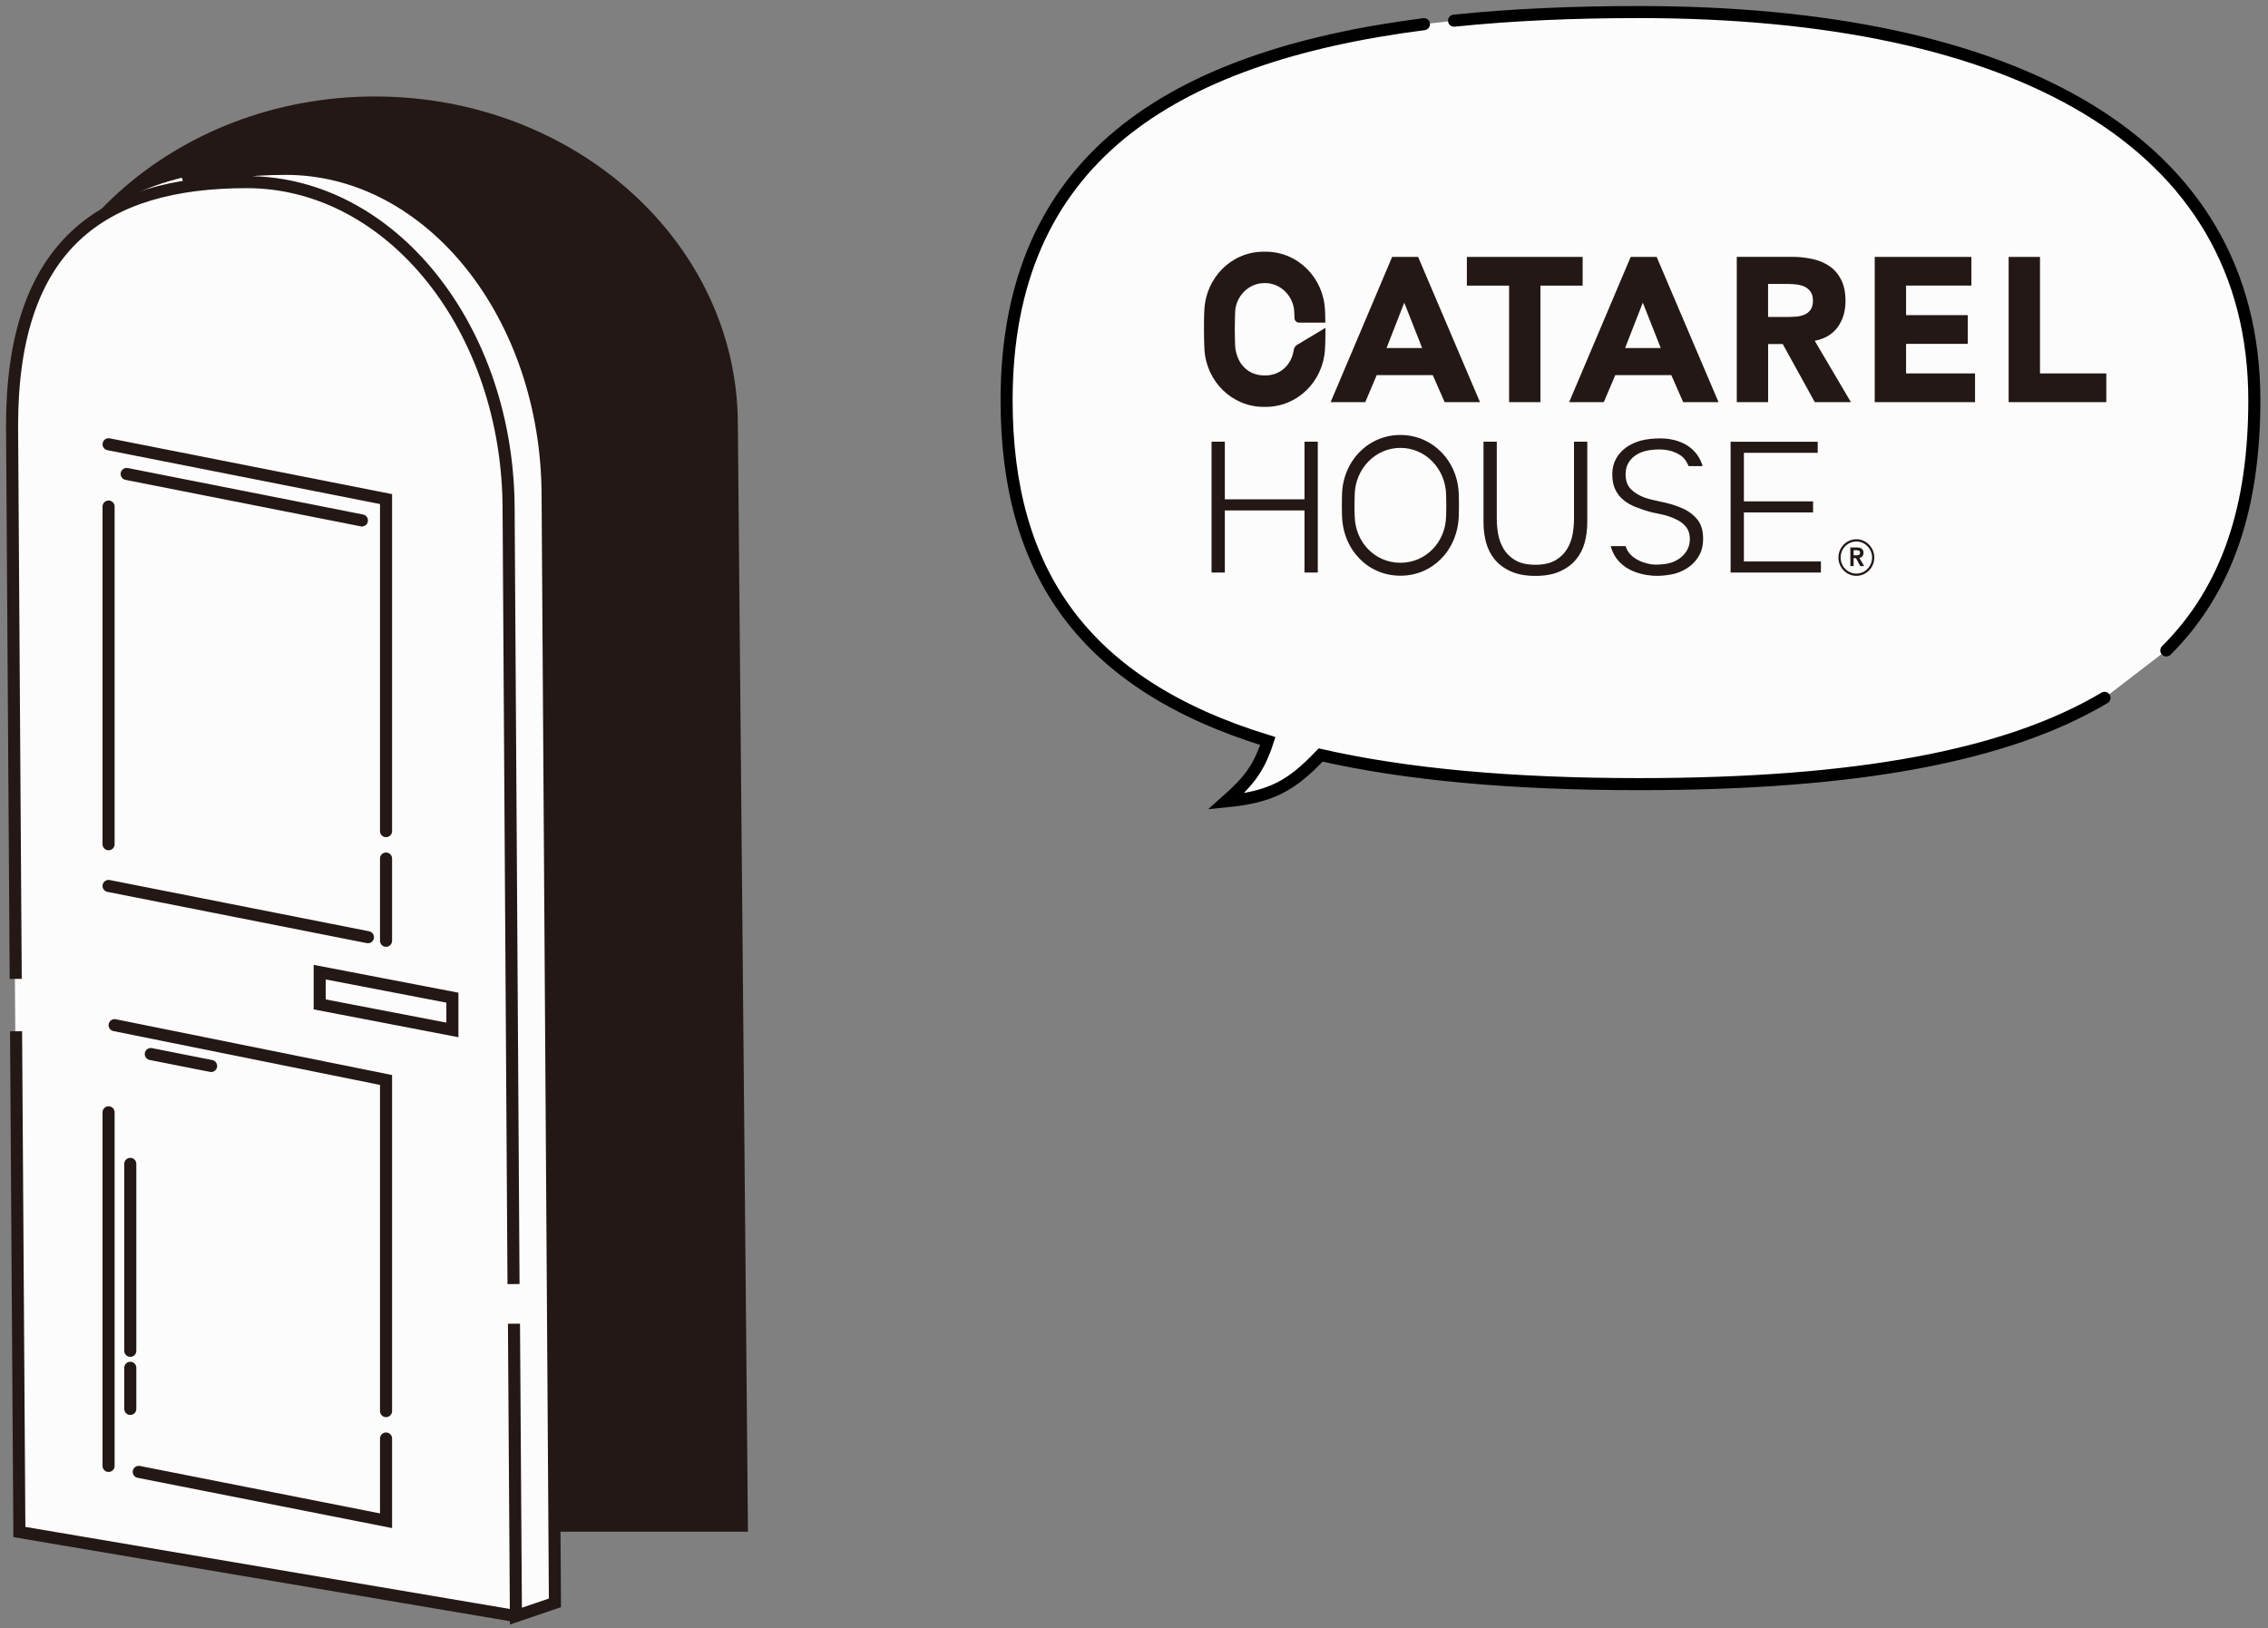
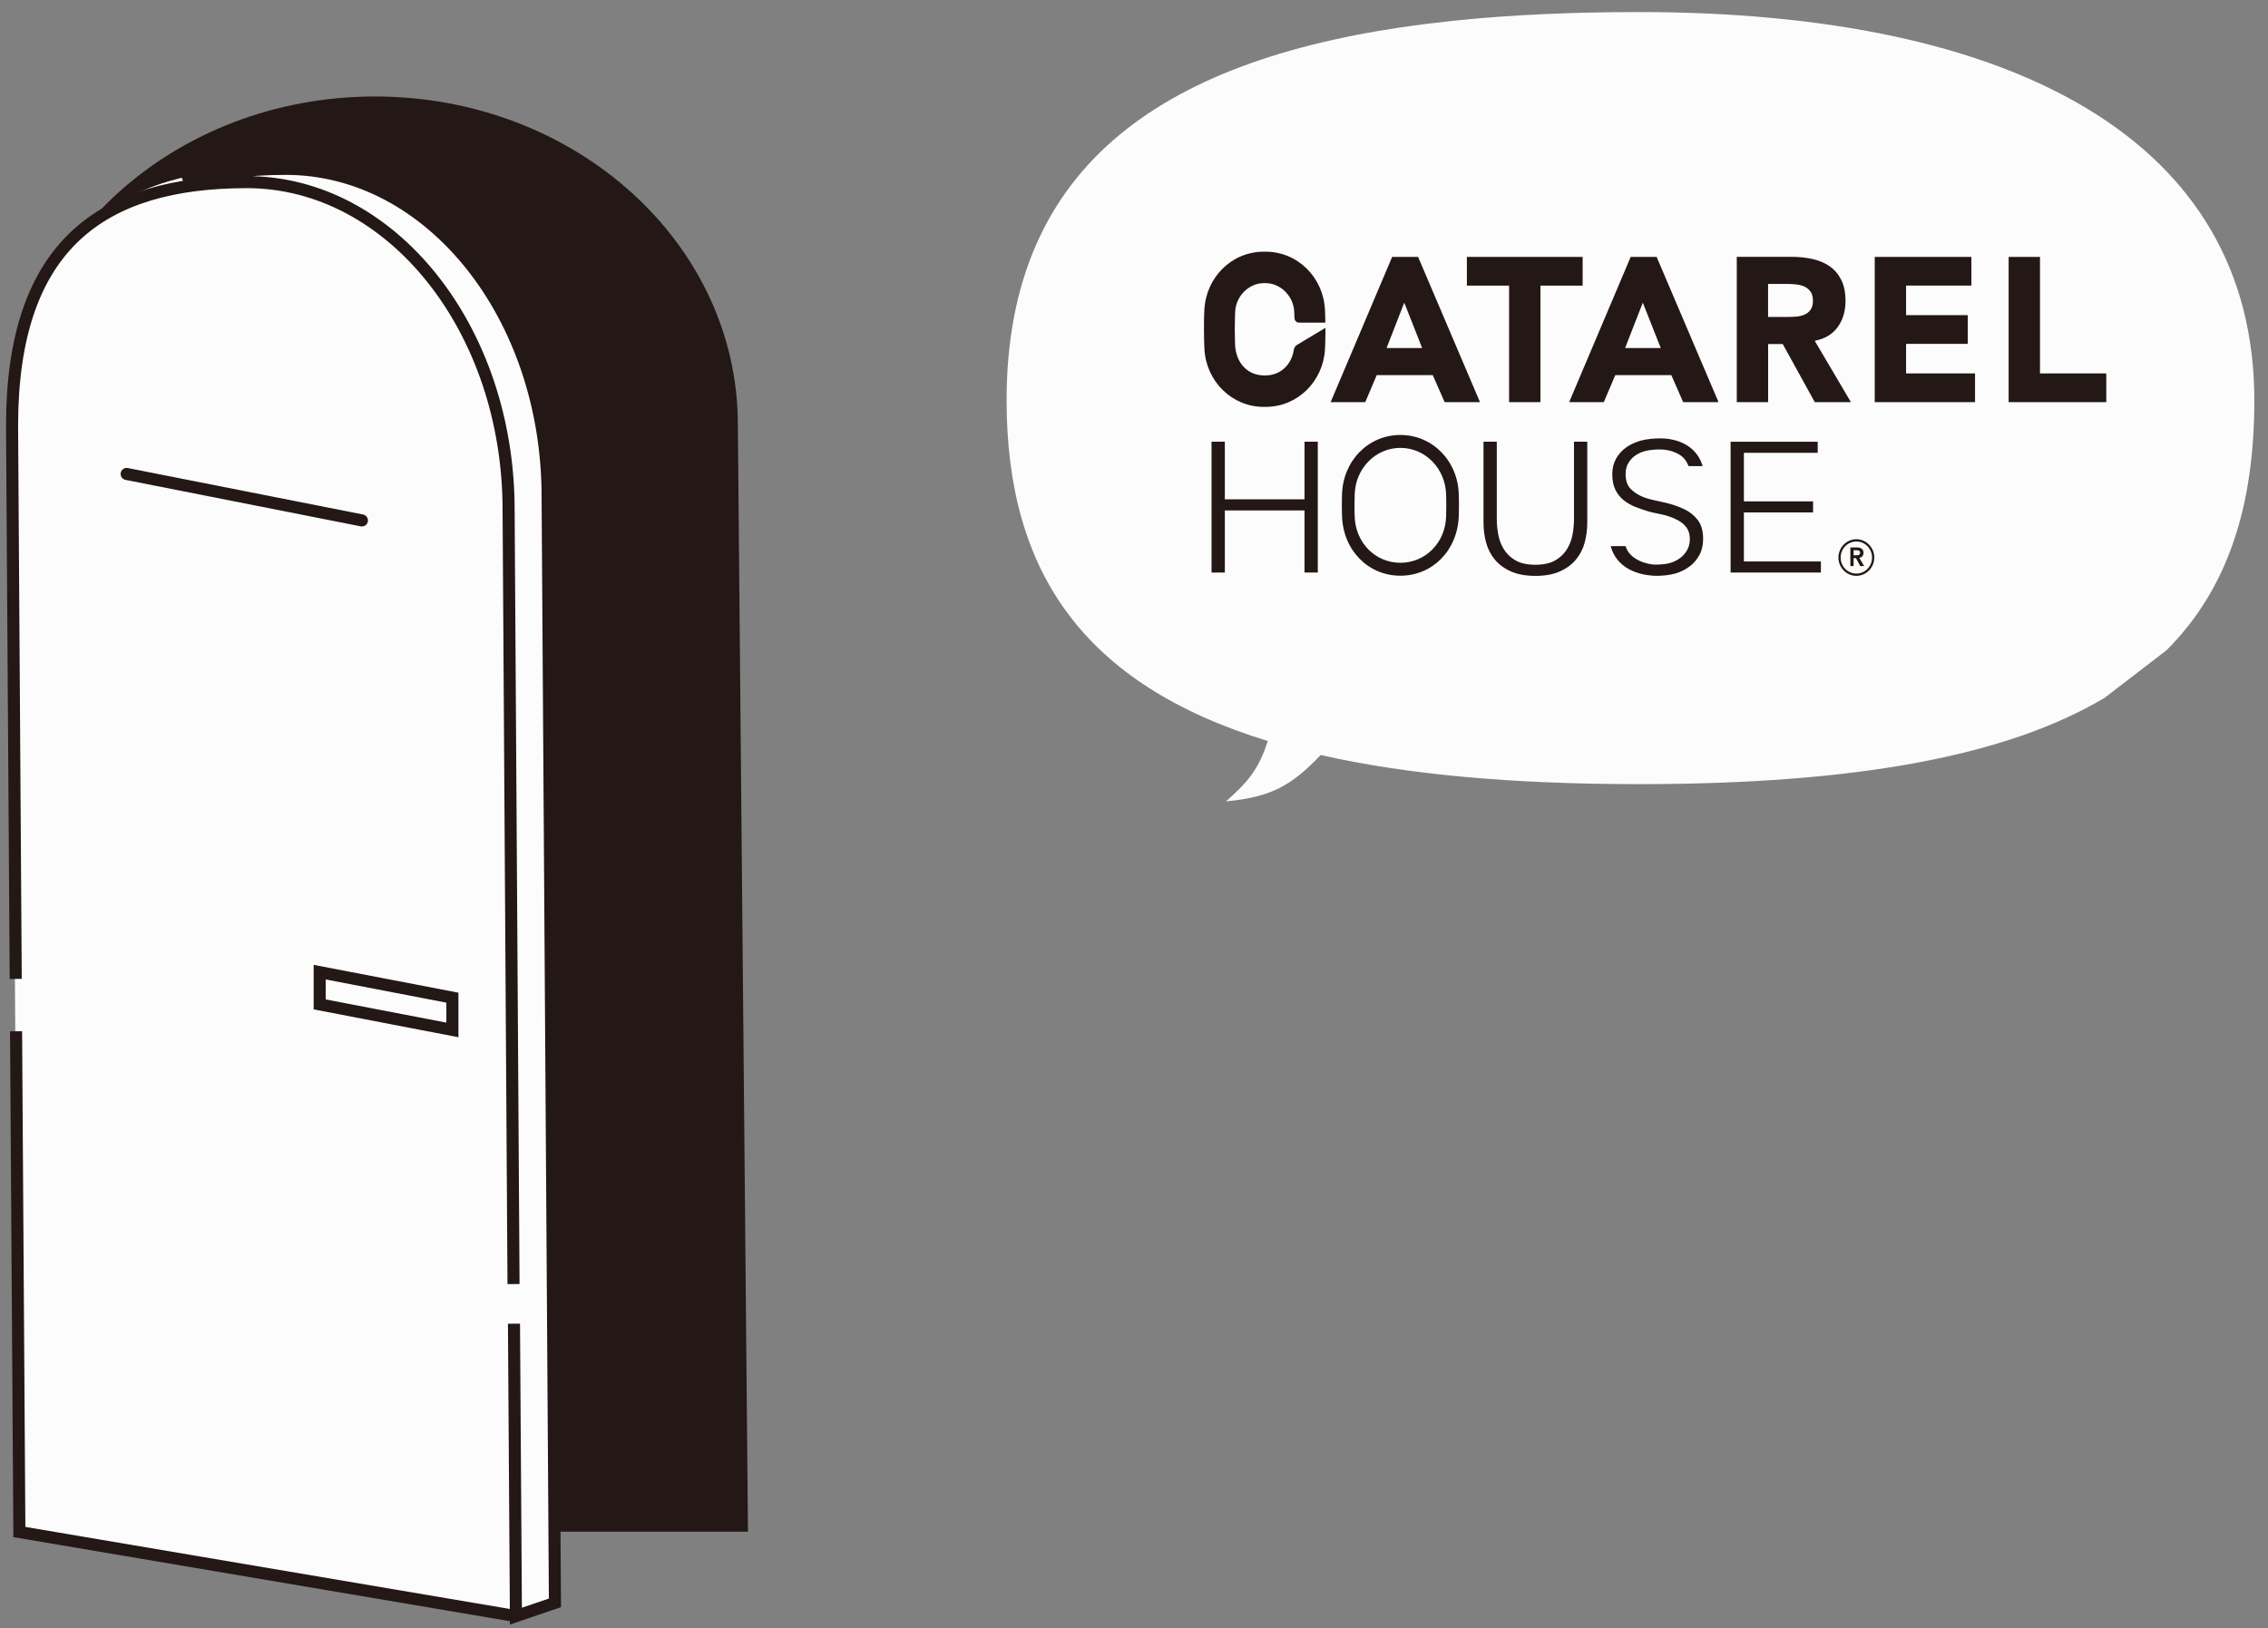
<svg xmlns="http://www.w3.org/2000/svg" width="188" height="135" viewBox="0 0 188 135" fill="none">
  <rect x="0" y="0" width="188" height="135" fill="#808080" stroke="none" />
  <path d="M135.854 1C166.969 1 186.867 11.658 186.867 33.187C186.867 41.934 184.693 48.827 179.573 53.929L174.448 57.863C166.377 62.665 153.93 65.016 135.854 65.016C125.32 65.016 116.589 64.218 109.474 62.601C107.04 65.152 105.378 66.083 101.628 66.446C103.461 64.815 104.332 63.794 105.089 61.44C89.817 56.757 83.439 47.428 83.439 33.187C83.439 13.35 96.892 4.714 118.034 2.004L120.53 1.715C125.299 1.22 130.427 1 135.854 1Z" fill="#FCFCFC" />
-   <path d="M179.573 53.929C184.693 48.827 186.867 41.934 186.867 33.187C186.867 11.658 166.969 1 135.854 1C130.427 1 125.299 1.22 120.53 1.715M174.448 57.863C166.377 62.665 153.93 65.016 135.854 65.016C125.32 65.016 116.589 64.218 109.474 62.601C107.04 65.152 105.378 66.083 101.628 66.446C103.461 64.815 104.332 63.794 105.089 61.44C89.817 56.757 83.439 47.428 83.439 33.187C83.439 13.35 96.892 4.714 118.034 2.004" stroke="black" stroke-linecap="round" />
  <path d="M113.17 33.343L114.118 31.105H118.767L119.749 33.343H122.68L117.55 21.3H115.399L110.299 33.343H113.17ZM117.886 28.856H114.936L116.403 25.093L117.886 28.856ZM125.092 33.343H127.69V23.683H131.189V21.3H121.593V23.683H125.092V33.343ZM143.965 33.343H146.564V28.528H147.777L150.432 33.343H153.426L150.428 28.257C151.261 28.097 151.895 27.72 152.328 27.125C152.761 26.53 152.978 25.806 152.978 24.956C152.978 24.254 152.859 23.667 152.62 23.195C152.381 22.726 152.06 22.348 151.653 22.07C151.246 21.792 150.775 21.593 150.238 21.475C149.7 21.357 149.129 21.296 148.531 21.296H143.965V33.343ZM146.564 23.545H148.262C148.494 23.545 148.737 23.561 148.979 23.595C149.222 23.629 149.439 23.694 149.629 23.789C149.816 23.885 149.972 24.026 150.096 24.205C150.219 24.388 150.279 24.632 150.279 24.937C150.279 25.265 150.208 25.52 150.069 25.703C149.931 25.886 149.756 26.019 149.543 26.103C149.334 26.187 149.095 26.241 148.834 26.256C148.572 26.271 148.326 26.282 148.091 26.282H146.56V23.541L146.564 23.545ZM166.501 33.343H174.596V30.964H169.1V21.3H166.501V33.343ZM132.943 33.343L133.892 31.105H138.54L139.522 33.343H142.453L137.323 21.3H135.172L130.072 33.343H132.943ZM134.709 28.856L136.177 25.093L137.663 28.856H134.709ZM158 28.509H163.115V26.13H158V23.679H163.413V21.3H155.401V33.343H163.716V30.964H158V28.509ZM100.427 47.471H101.529V42.324H108.134V47.471H109.235V36.621H108.134V41.402H101.529V36.621H100.427V47.471ZM131.573 36.621H130.472V43.056C130.472 43.445 130.434 43.857 130.356 44.299C130.278 44.737 130.125 45.145 129.897 45.523C129.669 45.9 129.348 46.213 128.93 46.457C128.512 46.7 127.959 46.826 127.272 46.826C126.585 46.826 126.029 46.704 125.614 46.457C125.196 46.213 124.875 45.9 124.647 45.523C124.42 45.145 124.266 44.737 124.188 44.299C124.11 43.861 124.072 43.445 124.072 43.056V36.621H122.971V43.319C122.971 43.902 123.042 44.459 123.187 44.989C123.333 45.519 123.572 45.992 123.912 46.399C124.252 46.807 124.696 47.135 125.245 47.379C125.794 47.623 126.469 47.749 127.272 47.749C128.075 47.749 128.747 47.627 129.299 47.379C129.848 47.135 130.293 46.807 130.632 46.399C130.972 45.992 131.215 45.523 131.357 44.989C131.502 44.459 131.573 43.902 131.573 43.319V36.621ZM143.454 47.471H150.939V46.552H144.555V42.488H150.29V41.569H144.555V37.544H150.674V36.625H143.454V47.474V47.471ZM140.732 43.113C140.433 42.732 140.056 42.431 139.608 42.217C139.16 42.004 138.667 41.832 138.141 41.703C137.614 41.573 136.774 41.428 136.322 41.257C135.871 41.089 135.497 40.86 135.198 40.567C134.9 40.277 134.75 39.858 134.75 39.316C134.75 38.969 134.821 38.668 134.967 38.413C135.113 38.157 135.303 37.944 135.542 37.776C135.781 37.608 136.061 37.479 136.382 37.395C136.703 37.307 137.218 37.265 137.573 37.265C138.085 37.265 138.521 37.364 138.899 37.532C139.582 37.837 139.768 38.199 139.978 38.649H141.131C141.131 38.649 140.862 37.326 139.406 36.697C138.865 36.465 138.253 36.347 137.607 36.347C137.106 36.347 136.453 36.411 135.997 36.537C135.542 36.667 135.139 36.854 134.788 37.105C134.437 37.357 134.161 37.666 133.955 38.039C133.75 38.413 133.645 38.84 133.645 39.32C133.645 39.831 133.731 40.258 133.903 40.609C134.075 40.956 134.306 41.245 134.594 41.474C134.881 41.703 135.206 41.89 135.568 42.034C135.93 42.175 136.3 42.305 136.684 42.416C137.069 42.53 137.79 42.641 138.152 42.755C138.514 42.865 138.839 43.003 139.126 43.159C139.414 43.319 139.645 43.517 139.817 43.765C139.989 44.009 140.075 44.322 140.075 44.699C140.075 45.027 140.004 45.321 139.866 45.58C139.727 45.839 139.537 46.064 139.298 46.247C139.059 46.43 138.779 46.575 138.458 46.674C138.137 46.777 137.581 46.815 137.211 46.815C136.621 46.815 135.098 46.464 134.747 45.282H133.518C134.105 47.513 136.554 47.745 137.33 47.745C137.808 47.745 138.447 47.68 138.891 47.547C139.335 47.413 139.727 47.219 140.067 46.956C140.407 46.697 140.676 46.377 140.877 45.999C141.079 45.622 141.176 45.187 141.176 44.695C141.176 44.024 141.027 43.495 140.728 43.113H140.732ZM120.936 41.893C120.936 42.374 120.921 42.793 120.921 42.793C120.824 45.629 118.748 47.734 116.082 47.734C113.417 47.734 111.337 45.626 111.244 42.793C111.244 42.793 111.229 42.377 111.229 41.893C111.229 41.409 111.244 41.005 111.244 41.005C111.311 38.222 113.413 36.065 116.082 36.065C118.752 36.065 120.858 38.226 120.921 41.005C120.921 41.005 120.936 41.413 120.936 41.893ZM119.887 41.912C119.887 41.531 119.872 41.005 119.872 41.005C119.82 38.874 118.173 37.136 116.082 37.136C113.992 37.136 112.345 38.874 112.293 41.005C112.293 41.005 112.278 41.527 112.278 41.912C112.278 42.297 112.278 42.522 112.293 42.793C112.338 44.981 113.992 46.662 116.082 46.662C118.173 46.662 119.827 44.981 119.872 42.793C119.883 42.522 119.887 42.297 119.887 41.912ZM109.87 27.186C109.87 28.406 109.829 28.993 109.829 28.993C109.664 31.635 107.551 33.735 104.919 33.735H104.751C102.122 33.735 100.005 31.635 99.841 28.993C99.841 28.993 99.804 28.433 99.8 27.274C99.796 26.126 99.834 25.688 99.834 25.688C99.961 23.008 102.093 20.869 104.747 20.869H104.915C107.57 20.869 109.702 23.008 109.829 25.688C109.829 25.688 109.855 25.997 109.862 26.751H107.682C107.48 26.751 107.312 26.587 107.305 26.382L107.286 25.932C107.271 24.624 106.207 23.473 104.878 23.473H104.792C103.463 23.473 102.395 24.624 102.384 25.932C102.384 25.932 102.354 26.61 102.354 27.3C102.354 27.99 102.384 28.669 102.384 28.669C102.402 29 102.477 29.321 102.585 29.599C102.948 30.544 103.765 31.128 104.796 31.128H104.882C105.908 31.128 106.73 30.541 107.092 29.599C107.163 29.412 107.219 29.203 107.252 28.985C107.279 28.818 107.383 28.669 107.529 28.585C108.175 28.2 109.873 27.182 109.873 27.182L109.87 27.186ZM153.381 45.389H153.908C153.979 45.389 154.05 45.397 154.117 45.408C154.184 45.423 154.244 45.446 154.296 45.481C154.348 45.515 154.389 45.561 154.423 45.614C154.453 45.671 154.471 45.744 154.471 45.831C154.471 45.942 154.442 46.037 154.382 46.114C154.322 46.19 154.236 46.236 154.12 46.251L154.524 46.933H154.199L153.848 46.277H153.65V46.933H153.381V45.385V45.389ZM153.859 46.045C153.896 46.045 153.938 46.045 153.975 46.037C154.012 46.037 154.05 46.026 154.079 46.011C154.113 45.995 154.139 45.976 154.158 45.946C154.176 45.919 154.188 45.877 154.188 45.828C154.188 45.782 154.18 45.748 154.162 45.717C154.143 45.69 154.117 45.667 154.087 45.656C154.057 45.641 154.023 45.633 153.986 45.629C153.949 45.626 153.915 45.622 153.882 45.622H153.65V46.041H153.859V46.045ZM153.878 47.745C153.056 47.745 152.392 47.063 152.392 46.228C152.392 45.393 153.06 44.711 153.878 44.711C154.695 44.711 155.364 45.393 155.364 46.228C155.364 47.063 154.695 47.745 153.878 47.745ZM153.878 44.897C153.161 44.897 152.575 45.496 152.575 46.228C152.575 46.96 153.157 47.558 153.878 47.558C154.598 47.558 155.181 46.96 155.181 46.228C155.181 45.496 154.595 44.897 153.878 44.897Z" fill="#231815" />
  <path d="M62 126.997L61.161 35.201C61.161 20.178 47.692 8 31.081 8C14.47 8 1 20.178 1 35.201L1.839 127H62V126.997Z" fill="#231815" />
  <path d="M42.766 134L46 132.9L45.394 41.234C45.394 26.232 36.025 14.89 23.695 14.071C17.781 13.678 1 14.184 1 35.362C1 60.076 1.606 127.029 1.606 127.029L42.763 133.997" fill="#FCFCFC" />
  <path d="M42.763 133.997L1.606 127.025L1.332 85.507M15.215 15.168C17.692 14.361 20.538 14 23.695 14C35.679 14 45.394 26.167 45.394 41.178L46 132.899L42.766 134L42.605 109.753M1.303 81.164L1 35.304C1 20.293 8.478 15.101 20.461 15.101C32.444 15.101 42.16 27.268 42.16 42.279L42.567 106.466" stroke="#231815" stroke-miterlimit="10" />
  <path d="M37.5 85.395V82.721L26.5 80.605V83.279L37.5 85.395Z" stroke="#231815" />
-   <path d="M10.8 116.818V113.409M10.8 96.5V112M32 117V89.545L9.5 85M32 119.272V126.09L11.5 122.039M9 121.545V92.227" stroke="#231815" stroke-linecap="round" />
-   <path d="M9 36.836L32 41.381V68.913M32 78.004V71.185M9 73.458L30.5 77.707M9 42V70" stroke="#231815" stroke-linecap="round" />
  <path d="M30 43.151L10.5 39.297" stroke="#231815" stroke-linecap="round" />
-   <path d="M12.5 87.395L17.5 88.384" stroke="#231815" stroke-linecap="round" />
</svg>